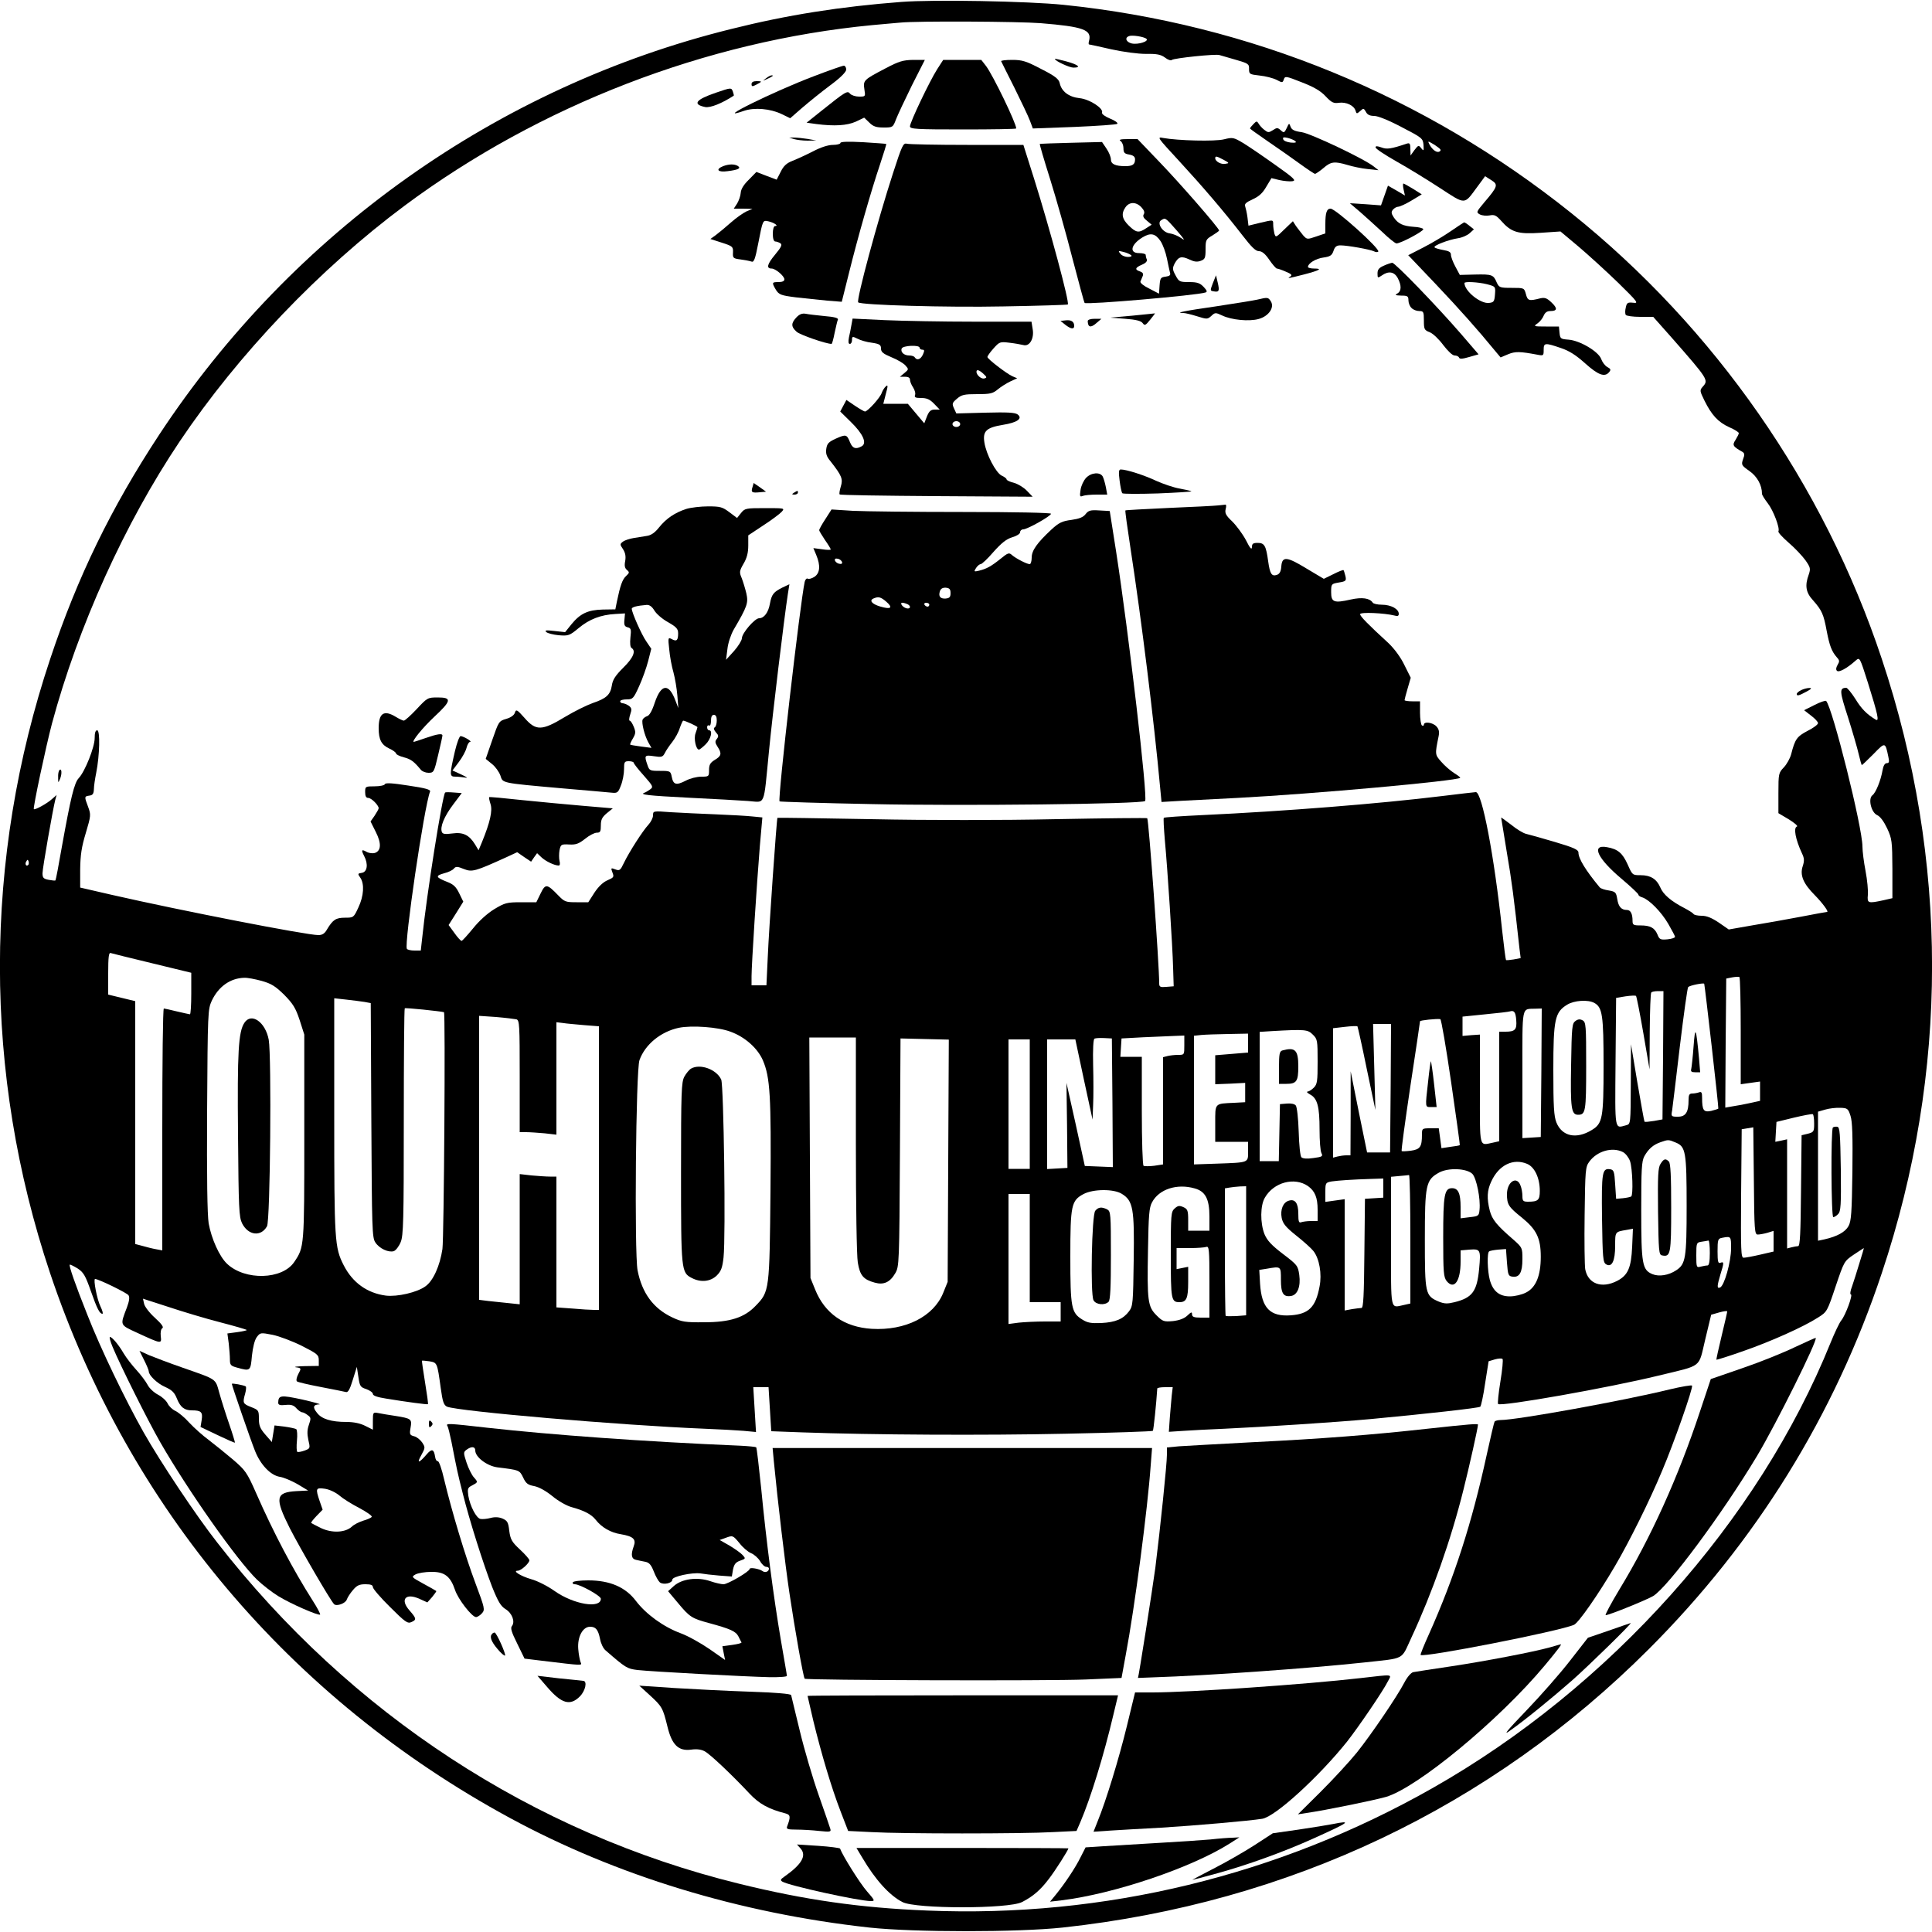
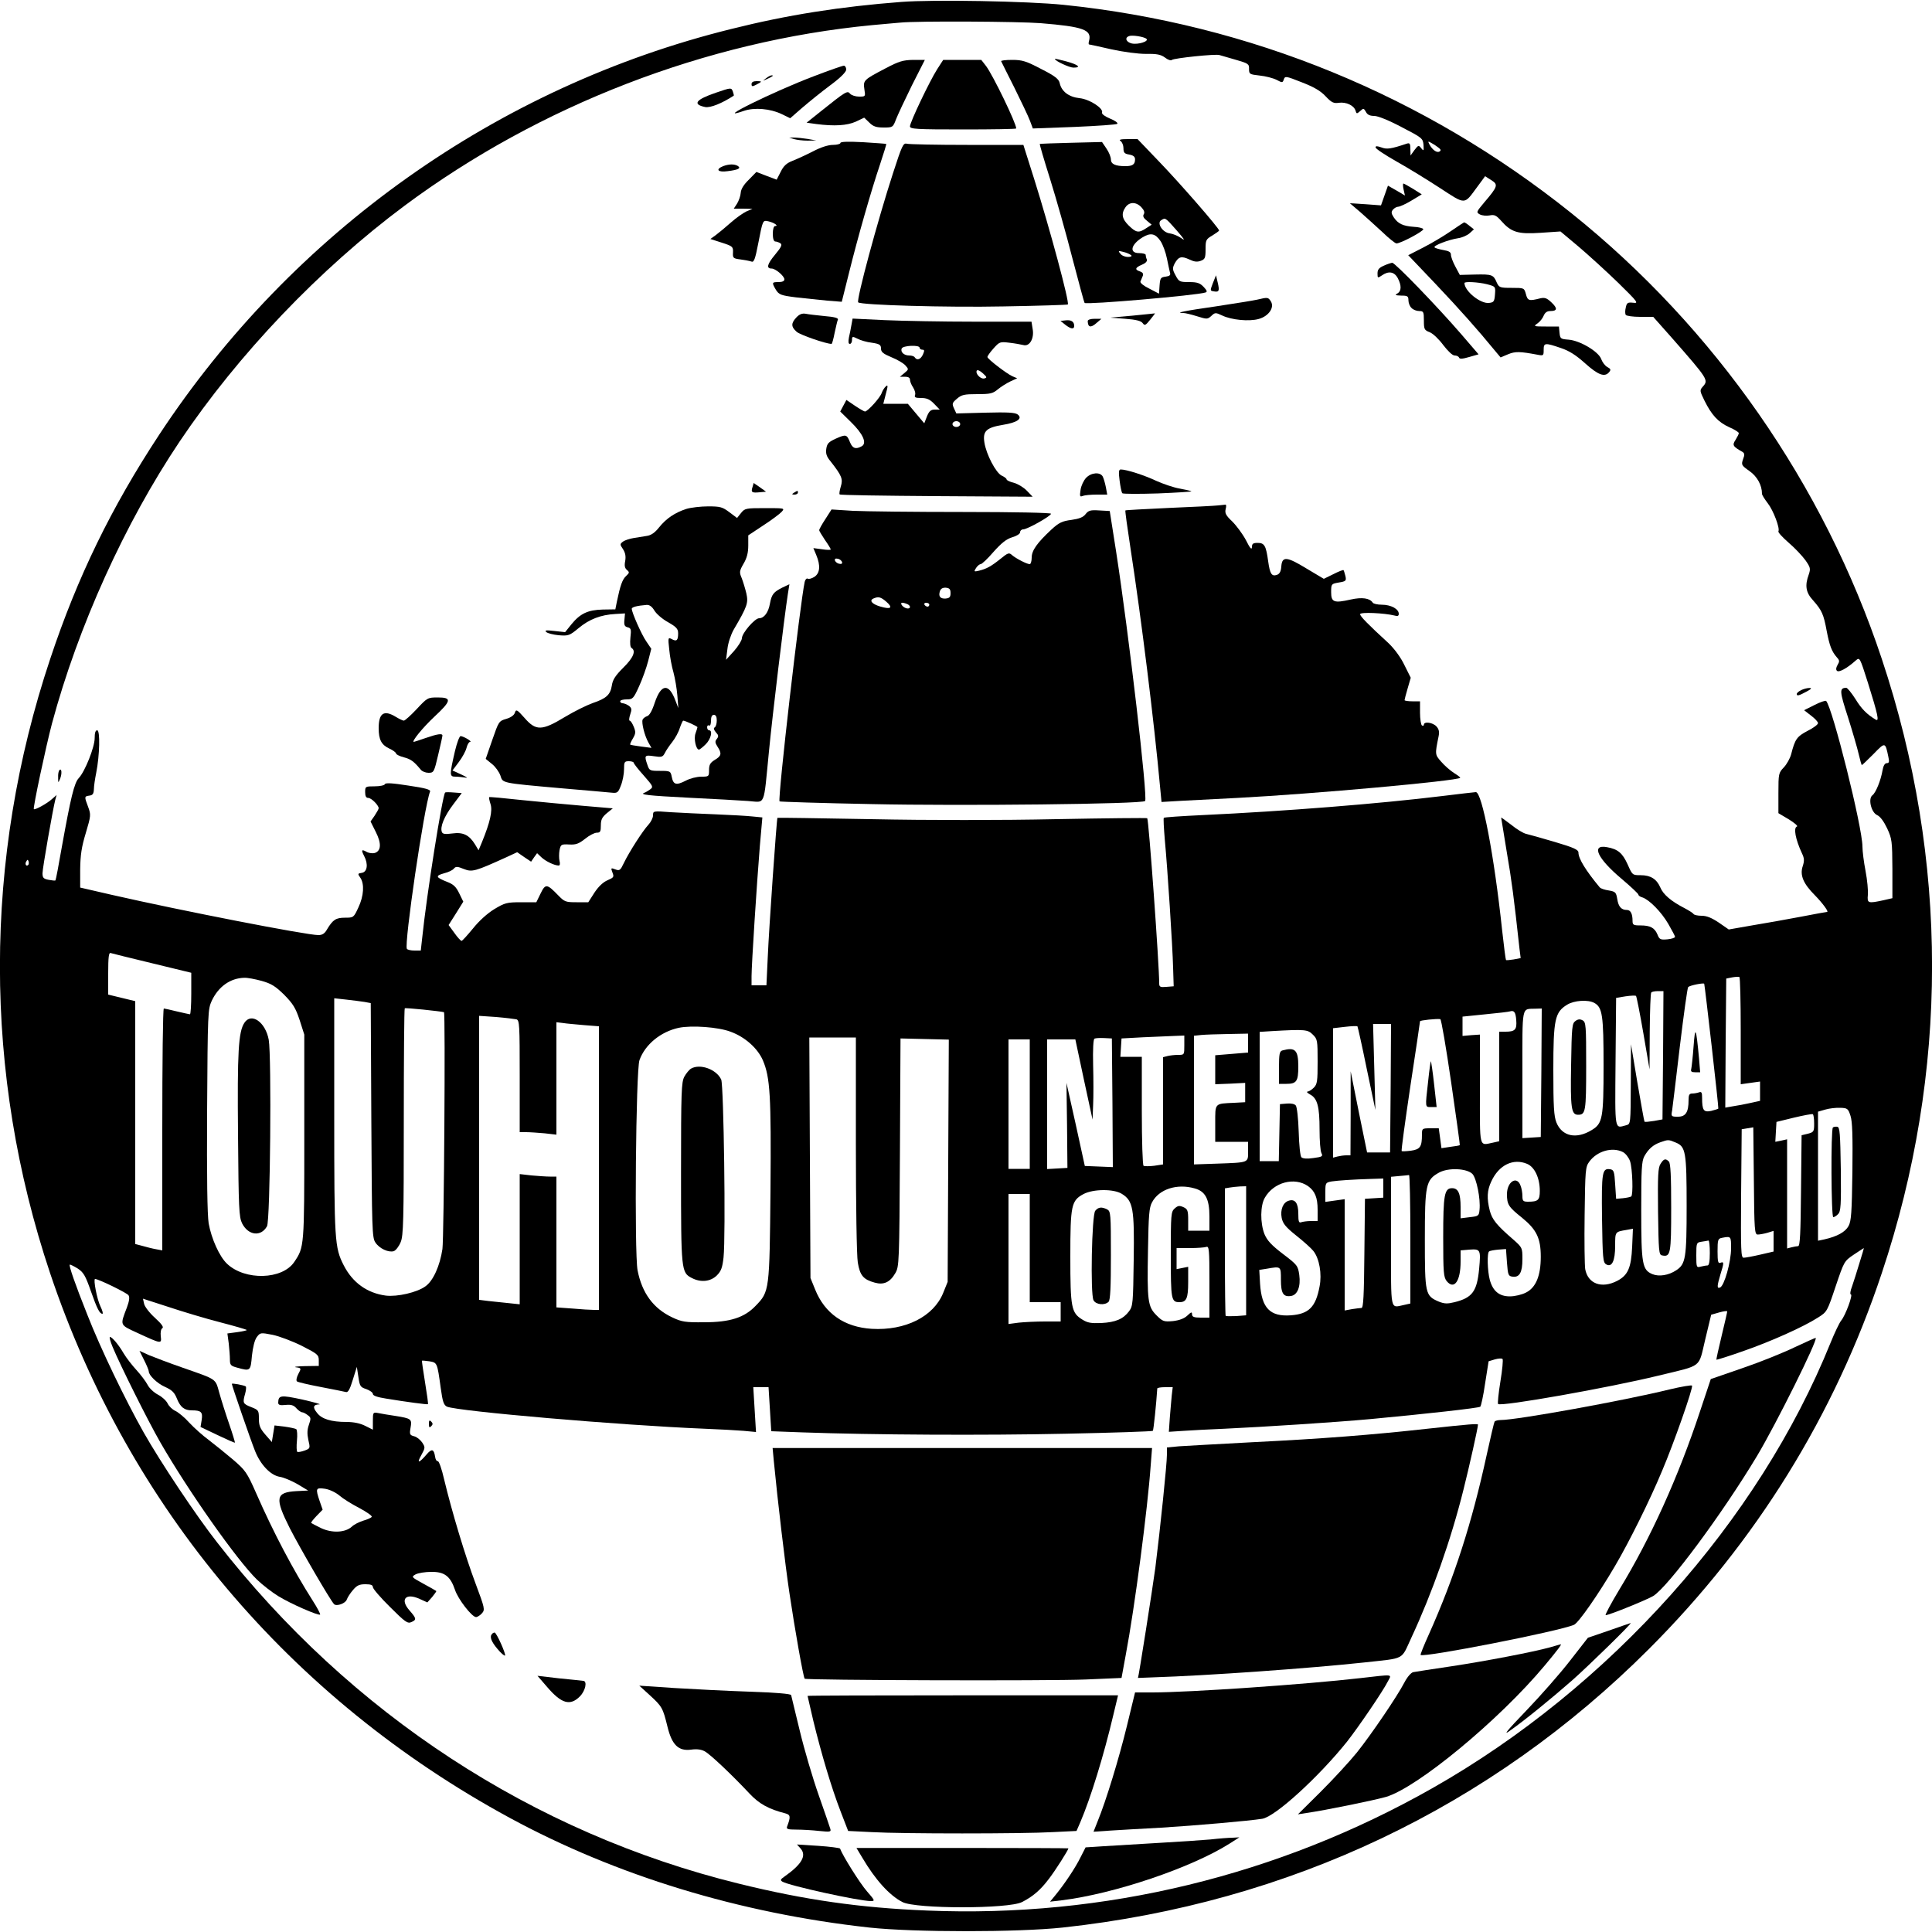
<svg xmlns="http://www.w3.org/2000/svg" version="1.0" width="1000pt" height="1000pt" viewBox="0 0 1000 1000" preserveAspectRatio="xMidYMid meet">
  <g transform="translate(0,1000) scale(0.1,-0.1)" fill="#000000" stroke="none">
    <path d="M4665 9990 c-314 -24 -589 -67 -880 -140 -1210 -299 -2270 -1051 -2961 -2100 -248 -377 -423 -736 -564 -1160 -347 -1038 -347 -2145 -1 -3179 406 -1211 1241 -2202 2379 -2820 551 -299 1190 -494 1862 -568 231 -25 766 -25 1000 0 1173 127 2216 623 3035 1442 553 553 960 1209 1205 1945 347 1039 347 2139 0 3180 -300 902 -865 1713 -1607 2307 -759 608 -1664 979 -2628 1078 -184 19 -674 28 -840 15z m722 -110 c220 -18 265 -34 250 -91 -3 -10 -3 -19 0 -19 2 0 54 -11 114 -25 64 -14 139 -24 181 -24 56 1 76 -3 98 -19 15 -12 31 -17 36 -12 10 9 227 32 246 25 7 -2 45 -13 83 -24 66 -19 71 -22 70 -48 0 -27 3 -28 55 -34 30 -3 69 -13 87 -22 30 -16 32 -16 38 2 6 18 10 18 93 -15 62 -24 97 -44 123 -72 31 -33 42 -38 69 -34 37 5 77 -13 86 -40 5 -18 7 -18 24 -3 17 16 19 15 30 -4 7 -15 21 -21 43 -21 19 0 76 -23 142 -58 106 -55 110 -58 113 -92 2 -32 1 -33 -12 -17 -13 17 -15 16 -35 -10 l-20 -28 -1 34 c0 27 -3 32 -17 28 -84 -28 -104 -31 -133 -20 -23 8 -30 8 -30 0 0 -7 49 -39 107 -72 59 -33 160 -95 226 -138 135 -88 124 -88 192 4 l42 57 31 -20 c38 -23 35 -33 -35 -115 -42 -50 -43 -52 -23 -63 12 -6 34 -8 50 -5 25 5 34 1 60 -28 52 -59 86 -70 204 -62 l103 7 93 -78 c52 -44 144 -128 205 -187 103 -101 108 -108 78 -104 -28 3 -33 0 -38 -25 -4 -15 -4 -32 0 -38 3 -5 37 -10 74 -10 l68 0 95 -107 c192 -219 192 -220 161 -255 -16 -18 -15 -22 9 -71 37 -75 71 -112 128 -138 28 -12 50 -26 50 -31 0 -5 -8 -20 -17 -35 -18 -27 -14 -34 36 -62 11 -7 12 -15 3 -38 -10 -29 -8 -32 33 -61 40 -28 65 -73 65 -118 0 -6 14 -28 30 -49 29 -37 64 -130 55 -145 -3 -5 21 -31 53 -59 32 -27 71 -69 87 -91 26 -37 27 -44 17 -74 -21 -57 -15 -93 22 -133 46 -52 55 -72 71 -159 15 -78 26 -106 53 -137 14 -15 14 -21 3 -39 -8 -14 -9 -24 -3 -30 10 -10 51 12 97 53 21 18 21 18 63 -114 52 -166 60 -203 41 -192 -47 28 -75 57 -106 108 -20 31 -41 57 -47 57 -36 -1 -35 -17 9 -152 24 -76 49 -162 56 -193 7 -30 14 -55 16 -55 2 0 29 26 60 57 61 63 61 63 77 -14 6 -26 4 -33 -8 -33 -10 0 -18 -13 -22 -37 -9 -53 -35 -116 -52 -129 -24 -17 -7 -89 24 -103 16 -7 35 -33 52 -69 25 -54 26 -66 27 -209 l0 -152 -48 -11 c-79 -17 -83 -15 -79 28 2 22 -3 77 -12 124 -9 46 -16 103 -16 126 0 100 -155 719 -188 754 -4 3 -31 -6 -60 -21 l-54 -27 36 -28 c20 -15 36 -32 36 -39 0 -7 -24 -25 -54 -40 -55 -29 -65 -42 -85 -121 -6 -22 -23 -52 -38 -68 -27 -28 -28 -33 -28 -133 l0 -104 54 -32 c29 -18 49 -35 42 -37 -19 -6 -8 -66 26 -139 12 -25 13 -38 4 -66 -16 -47 3 -91 63 -151 40 -41 73 -86 63 -86 -3 0 -64 -11 -136 -25 -73 -14 -187 -34 -253 -45 l-120 -21 -52 36 c-36 24 -62 35 -88 35 -20 0 -39 4 -42 9 -3 5 -25 19 -48 31 -68 35 -109 70 -124 106 -19 44 -50 64 -102 64 -43 0 -43 1 -67 55 -27 60 -51 80 -107 90 -85 16 -50 -59 78 -166 46 -39 84 -75 84 -79 0 -5 9 -12 21 -15 36 -12 98 -75 134 -137 19 -33 35 -63 35 -67 0 -5 -18 -11 -40 -13 -35 -3 -41 -1 -51 25 -15 35 -37 47 -88 47 -37 0 -41 3 -41 24 0 36 -10 56 -29 56 -29 0 -44 17 -50 56 -6 35 -9 39 -44 45 -21 3 -41 10 -46 15 -74 89 -111 150 -111 181 0 15 -24 26 -122 55 -68 20 -135 39 -149 42 -14 3 -49 24 -77 47 -29 22 -52 39 -52 37 0 -2 13 -82 29 -178 26 -151 37 -237 66 -502 l6 -47 -36 -7 c-20 -3 -38 -5 -40 -3 -2 2 -11 72 -20 154 -41 386 -104 715 -136 715 -5 0 -83 -9 -172 -20 -326 -40 -816 -79 -1245 -99 -106 -5 -196 -11 -198 -14 -3 -2 0 -53 5 -113 14 -149 40 -548 43 -664 l3 -95 -37 -3 c-33 -3 -38 0 -38 18 0 97 -54 847 -62 855 -2 2 -215 0 -473 -5 -287 -6 -659 -6 -955 0 -266 5 -485 8 -486 7 -4 -4 -44 -574 -50 -719 l-7 -148 -39 0 -38 0 0 47 c0 59 27 478 43 675 l13 147 -51 5 c-27 3 -113 8 -190 11 -77 3 -182 8 -232 11 -93 7 -93 7 -93 -17 0 -12 -11 -34 -24 -48 -29 -31 -99 -140 -127 -198 -18 -38 -22 -41 -44 -33 -23 9 -24 8 -15 -16 9 -23 7 -26 -25 -40 -22 -9 -47 -32 -68 -64 l-32 -50 -61 0 c-56 0 -62 2 -95 36 -58 60 -66 61 -91 9 l-22 -45 -79 0 c-74 0 -84 -3 -139 -36 -36 -22 -79 -61 -110 -100 -29 -35 -55 -64 -59 -64 -4 0 -21 18 -37 41 l-30 41 38 60 38 61 -21 43 c-17 35 -30 47 -64 60 -58 23 -61 31 -14 44 21 5 44 16 50 24 10 12 18 12 52 -2 43 -17 59 -12 220 61 l56 26 36 -25 36 -24 15 22 16 22 22 -21 c22 -21 68 -43 90 -43 6 0 8 10 4 24 -3 13 -3 38 0 55 6 30 9 32 49 30 35 -2 50 3 83 29 22 18 49 32 61 32 18 0 21 6 21 38 0 29 6 42 31 63 l31 25 -153 13 c-85 7 -228 21 -319 30 -91 10 -167 17 -168 15 -2 -1 1 -18 7 -36 11 -34 -2 -93 -44 -196 l-18 -43 -18 30 c-30 49 -62 65 -118 57 -38 -5 -50 -3 -54 8 -10 26 12 80 58 141 l45 60 -41 3 c-23 2 -43 2 -45 0 -14 -15 -96 -530 -119 -755 l-7 -63 -33 0 c-19 0 -36 4 -39 9 -15 24 89 735 120 814 4 10 -24 18 -113 31 -82 13 -118 15 -121 7 -2 -6 -26 -11 -53 -11 -48 0 -49 -1 -49 -30 0 -21 5 -30 16 -30 16 0 53 -37 54 -53 0 -5 -10 -22 -21 -39 l-21 -30 27 -54 c30 -59 28 -98 -5 -109 -10 -3 -28 -1 -39 4 -30 17 -33 13 -16 -20 22 -42 16 -83 -13 -87 -21 -3 -21 -5 -7 -25 22 -32 18 -95 -10 -154 -24 -52 -25 -53 -69 -53 -47 0 -63 -10 -93 -60 -12 -22 -25 -30 -45 -30 -62 0 -713 127 -1068 208 l-165 38 0 94 c1 74 7 116 29 188 27 91 27 95 12 136 -20 53 -20 54 7 58 17 2 22 10 23 33 0 17 6 55 12 85 18 91 21 220 5 220 -9 0 -13 -13 -13 -41 0 -46 -50 -172 -82 -206 -24 -25 -42 -102 -88 -357 -16 -93 -31 -171 -33 -173 -2 -2 -18 0 -35 3 -27 5 -32 11 -32 34 0 26 53 328 66 380 l7 25 -24 -21 c-25 -23 -89 -58 -94 -52 -5 6 62 322 94 443 135 502 377 1037 661 1460 303 451 723 892 1165 1221 698 519 1561 852 2420 934 61 5 126 12 145 13 87 9 612 6 727 -3z m547 -81 c14 -13 -43 -31 -76 -24 -29 7 -38 29 -15 38 16 7 79 -3 91 -14z m1510 -562 c14 -10 16 -16 7 -21 -13 -9 -37 8 -52 36 -9 17 -8 18 8 9 10 -5 27 -16 37 -24z m-7298 -3714 c-10 -10 -19 5 -10 18 6 11 8 11 12 0 2 -7 1 -15 -2 -18z m642 -509 l202 -49 0 -107 c0 -60 -3 -108 -7 -108 -5 1 -35 7 -68 15 -33 8 -63 15 -67 15 -5 0 -8 -282 -8 -626 l0 -626 -32 6 c-18 3 -49 11 -70 17 l-38 10 0 628 0 629 -70 17 -70 17 0 110 c0 84 3 109 13 105 6 -2 103 -26 215 -53z m8222 -351 l0 -275 50 7 50 7 0 -50 0 -50 -50 -11 c-27 -6 -68 -14 -90 -17 l-40 -7 2 334 3 334 30 6 c17 3 33 4 38 2 4 -2 7 -128 7 -280z m-7656 260 c50 -14 71 -27 117 -72 46 -47 59 -68 80 -131 l24 -75 0 -530 c0 -569 0 -570 -52 -647 -62 -92 -254 -97 -347 -10 -40 37 -82 131 -96 210 -7 45 -10 236 -8 587 3 506 4 521 24 565 35 74 96 117 168 119 16 1 57 -7 90 -16z m7467 -15 c4 -14 76 -644 73 -646 -1 -2 -18 -7 -37 -12 -39 -8 -47 2 -47 69 0 26 -3 32 -16 27 -9 -3 -24 -6 -35 -6 -15 0 -19 -7 -19 -34 0 -63 -15 -86 -55 -86 -35 0 -36 1 -30 33 2 17 21 167 40 332 20 165 39 303 43 306 9 9 81 23 83 17z m-213 -370 l-3 -332 -44 -8 c-25 -4 -46 -6 -49 -4 -2 2 -18 94 -37 203 l-33 198 -1 -206 c-1 -205 -1 -207 -23 -213 -62 -16 -59 -39 -56 326 l3 333 49 8 c27 4 51 5 54 2 3 -3 20 -89 38 -193 l32 -187 1 196 c1 108 4 199 8 202 3 4 19 7 35 7 l28 0 -2 -332z m-6721 276 l32 -6 3 -607 c3 -564 4 -608 21 -632 21 -32 68 -53 95 -45 11 4 27 25 36 47 14 34 16 112 16 623 0 320 2 585 5 587 3 4 184 -15 203 -20 8 -3 0 -1167 -8 -1226 -13 -87 -48 -165 -88 -193 -44 -32 -146 -55 -205 -48 -97 13 -172 67 -218 157 -47 92 -49 126 -49 773 l0 609 63 -7 c34 -4 76 -9 94 -12z m6365 -5 c42 -23 48 -63 48 -324 0 -273 -5 -300 -61 -334 -80 -49 -154 -33 -183 39 -13 33 -16 81 -16 273 0 262 8 298 72 337 36 22 107 27 140 9z m-274 -361 l-3 -333 -47 -3 -48 -3 0 330 c0 366 -6 337 68 340 l32 1 -2 -332z m-130 272 c4 -49 -6 -60 -55 -60 l-33 0 0 -284 0 -283 -31 -7 c-75 -15 -69 -38 -69 277 l0 282 -45 -3 -45 -4 0 50 0 50 118 12 c64 6 122 13 127 15 22 7 30 -4 33 -45z m-5175 4 c16 -5 17 -28 17 -295 l0 -289 34 0 c18 0 61 -3 95 -6 l61 -7 0 291 0 291 33 -4 c17 -3 67 -7 110 -11 l77 -6 0 -734 0 -734 -27 0 c-16 0 -65 3 -110 7 l-83 6 0 338 0 339 -34 0 c-18 0 -61 3 -95 6 l-61 7 0 -337 0 -337 -57 6 c-32 3 -79 8 -105 11 l-48 6 0 735 0 735 88 -6 c48 -4 95 -10 105 -12z m4838 -325 c26 -178 46 -325 45 -326 -1 -2 -23 -6 -49 -9 l-46 -7 -7 52 -7 51 -43 0 c-43 0 -44 -1 -44 -32 0 -64 -9 -77 -57 -84 -24 -3 -46 -4 -48 -2 -3 2 18 154 45 336 28 182 50 333 50 336 0 5 85 14 105 11 5 -1 30 -147 56 -326z m-313 -31 l-3 -333 -60 0 -59 0 -43 210 -42 210 0 -217 -1 -218 -22 0 c-13 0 -33 -3 -45 -6 l-23 -6 0 335 0 335 61 7 c33 4 62 5 65 3 2 -3 24 -101 48 -219 l45 -214 -6 223 -6 222 47 0 46 0 -2 -332z m-3417 292 c75 -27 141 -86 168 -149 37 -88 43 -180 39 -672 -5 -520 -5 -524 -77 -598 -58 -61 -133 -85 -266 -85 -98 -1 -116 2 -165 25 -98 46 -157 126 -180 244 -17 91 -9 1037 10 1088 29 81 110 147 203 167 67 14 205 4 268 -20z m3014 -15 c24 -23 25 -30 25 -140 0 -102 -2 -117 -20 -135 -11 -11 -26 -20 -32 -20 -7 -1 -1 -7 13 -15 38 -20 49 -63 49 -182 0 -57 4 -112 10 -122 8 -16 4 -19 -42 -25 -32 -5 -55 -3 -62 4 -6 6 -12 62 -14 133 -2 67 -9 128 -15 135 -6 8 -25 12 -46 10 l-36 -3 -3 -147 -3 -148 -49 0 -50 0 0 335 0 334 63 4 c174 10 186 8 212 -18z m-335 -44 l0 -49 -85 -7 -85 -7 0 -75 0 -75 78 3 77 4 0 -50 0 -50 -55 -3 c-105 -5 -100 1 -100 -107 l0 -95 85 0 85 0 0 -50 c0 -59 6 -57 -162 -63 l-118 -4 0 333 0 333 38 4 c20 2 83 4 140 5 l102 2 0 -49z m-330 -11 c0 -50 0 -50 -32 -50 -18 0 -43 -3 -55 -6 l-23 -6 0 -278 0 -277 -46 -7 c-25 -3 -50 -3 -55 0 -5 3 -9 131 -9 285 l0 279 -56 0 -55 0 3 48 3 47 110 6 c61 3 134 6 163 7 l52 2 0 -50z m-1700 -512 c0 -310 4 -579 10 -613 11 -67 29 -88 88 -104 46 -13 79 2 106 49 20 34 21 51 24 625 l3 590 125 -3 125 -3 -3 -627 -3 -627 -23 -57 c-50 -123 -196 -196 -370 -186 -142 9 -243 79 -293 204 l-24 59 -3 623 -3 622 121 0 120 0 0 -552z m1328 214 l2 -333 -72 3 -73 3 -47 215 -48 215 3 -220 2 -220 -52 -3 -53 -3 0 335 0 336 73 0 73 0 44 -207 45 -208 3 75 c2 41 2 135 0 208 -2 81 1 134 7 136 6 3 28 4 50 3 l40 -2 3 -333z m-428 -7 l0 -335 -55 0 -55 0 0 335 0 335 55 0 55 0 0 -335z m4248 -60 c10 -30 12 -104 10 -290 -3 -213 -6 -255 -20 -281 -17 -31 -59 -54 -125 -69 l-33 -7 0 334 0 334 38 11 c20 6 55 10 77 9 37 -1 41 -4 53 -41z m-188 -40 c0 -42 -2 -45 -32 -53 l-33 -8 -3 -287 c-2 -220 -5 -287 -15 -287 -6 0 -22 -3 -34 -6 l-23 -6 0 282 0 283 -31 -7 -30 -6 3 52 3 51 90 22 c50 12 93 20 98 18 4 -2 7 -24 7 -48z m-292 -575 c9 0 32 4 50 9 l32 10 0 -54 0 -53 -69 -16 c-39 -9 -77 -16 -86 -16 -14 0 -15 36 -13 332 l3 333 30 5 30 5 3 -277 c2 -257 4 -278 20 -278z m-424 476 c51 -21 56 -48 56 -328 0 -270 -5 -301 -54 -333 -39 -26 -89 -34 -123 -20 -53 22 -58 52 -58 330 0 213 2 254 16 280 21 38 46 60 84 73 40 14 41 14 79 -2z m-274 -49 c14 -7 30 -28 37 -47 13 -39 17 -176 6 -183 -5 -3 -24 -7 -43 -9 l-35 -3 -5 75 c-4 67 -7 75 -26 78 -41 6 -45 -13 -42 -253 3 -207 5 -229 21 -239 30 -18 47 17 47 96 0 73 -1 72 59 82 l33 6 -4 -93 c-5 -110 -22 -148 -78 -177 -80 -41 -151 -15 -165 61 -3 19 -5 145 -3 281 3 231 4 248 24 275 40 55 119 78 174 50z m-496 -61 c39 -16 66 -73 66 -140 0 -48 -9 -56 -61 -56 -25 0 -29 4 -29 29 0 16 -4 41 -10 55 -19 52 -70 19 -70 -45 0 -54 8 -66 78 -122 75 -61 97 -106 97 -202 0 -98 -25 -159 -76 -185 -21 -11 -58 -20 -84 -20 -55 0 -88 27 -104 86 -12 45 -15 141 -3 147 4 3 25 7 47 9 l40 3 5 -70 c5 -65 7 -70 29 -73 36 -5 51 22 51 91 0 59 -1 60 -47 101 -87 75 -110 104 -122 150 -16 63 -14 105 8 151 39 85 113 121 185 91z m-283 -52 c21 -22 43 -128 37 -186 -3 -31 -5 -33 -50 -38 l-48 -6 0 59 c0 69 -12 97 -44 97 -40 0 -46 -34 -46 -254 0 -183 2 -206 18 -227 39 -47 72 0 72 101 l0 58 46 4 c57 4 59 0 50 -99 -11 -117 -35 -150 -127 -173 -37 -9 -52 -9 -82 3 -70 30 -72 40 -72 322 0 284 5 308 74 346 48 26 142 22 172 -7z m-321 -338 l0 -333 -31 -7 c-75 -15 -69 -45 -69 328 l0 335 43 4 c23 2 45 4 50 5 4 1 7 -148 7 -332z m-140 265 l0 -50 -47 -3 -48 -3 -3 -282 c-2 -216 -5 -283 -15 -283 -6 0 -29 -3 -49 -6 l-38 -7 0 288 0 288 -50 -7 -50 -7 0 50 c0 49 1 50 33 56 35 5 107 10 205 13 l62 2 0 -49z m-390 10 c36 -26 50 -59 50 -123 l0 -58 -34 0 c-19 0 -41 -3 -50 -6 -13 -5 -16 2 -16 44 0 55 -17 78 -50 67 -29 -9 -44 -46 -36 -89 6 -29 20 -47 75 -91 38 -30 78 -66 89 -80 31 -39 45 -119 32 -184 -20 -107 -56 -142 -148 -149 -108 -8 -152 37 -160 164 l-4 71 38 6 c75 13 74 14 74 -57 0 -70 12 -90 52 -84 34 5 51 49 43 109 -7 48 -10 52 -85 109 -59 45 -81 69 -95 102 -23 58 -22 149 2 189 46 80 153 108 223 60z m-587 -12 c56 -15 77 -55 77 -146 l0 -73 -55 0 -55 0 0 55 c0 49 -3 57 -25 67 -21 9 -28 8 -45 -7 -19 -17 -20 -31 -20 -240 0 -232 2 -245 45 -245 36 0 45 20 45 103 l0 80 -30 -6 -30 -6 0 54 0 55 69 0 c38 0 76 3 85 6 14 5 16 -14 16 -180 l0 -186 -45 0 c-35 0 -45 4 -45 17 0 14 -4 13 -25 -7 -16 -15 -41 -24 -74 -28 -47 -4 -53 -2 -85 30 -45 45 -49 73 -44 339 3 181 6 219 21 246 36 68 129 98 220 72z m267 -323 l0 -334 -51 -4 c-28 -1 -53 -1 -55 1 -2 2 -4 152 -4 332 l0 328 23 4 c12 2 37 5 55 6 l32 1 0 -334z m-644 295 c59 -36 66 -76 62 -344 -3 -221 -4 -237 -24 -264 -30 -40 -69 -57 -144 -61 -53 -2 -71 1 -98 18 -57 35 -62 62 -62 326 0 267 5 290 69 324 50 26 155 27 197 1z m-476 -281 l0 -280 80 0 80 0 0 -50 0 -50 -82 0 c-46 0 -107 -3 -135 -6 l-53 -7 0 337 0 336 55 0 55 0 0 -280z m3630 -2 c0 -68 -35 -194 -57 -202 -17 -7 -16 7 2 68 19 61 19 67 0 60 -12 -5 -15 5 -15 59 0 60 2 66 23 70 47 9 47 9 47 -55z m-110 -23 c0 -45 -4 -65 -12 -65 -7 0 -23 -3 -35 -6 -22 -6 -23 -4 -23 59 0 64 1 66 28 70 15 2 30 5 35 6 4 0 7 -28 7 -64z m774 -54 c-13 -43 -30 -97 -38 -120 -9 -22 -11 -41 -6 -41 12 0 -28 -109 -50 -135 -9 -11 -34 -63 -55 -115 -373 -924 -1142 -1784 -2060 -2305 -798 -453 -1700 -672 -2615 -634 -348 14 -634 55 -975 139 -1066 262 -2011 880 -2700 1765 -110 140 -293 415 -381 570 -97 172 -224 436 -292 610 -64 160 -96 254 -91 259 2 2 20 -7 40 -19 31 -20 41 -37 69 -117 33 -94 46 -118 60 -118 5 0 0 17 -10 38 -18 36 -38 142 -28 142 18 0 165 -72 173 -84 7 -11 4 -30 -8 -63 -36 -95 -39 -89 54 -132 126 -58 126 -58 121 -17 -2 20 1 37 8 41 9 5 -3 22 -38 54 -28 25 -53 58 -56 72 l-6 27 133 -43 c72 -24 192 -60 266 -79 73 -19 136 -37 138 -40 2 -2 -19 -7 -48 -11 l-52 -7 7 -52 c3 -28 6 -65 6 -83 0 -28 4 -33 38 -42 68 -19 69 -18 76 62 5 45 14 81 25 96 18 24 20 24 82 12 34 -7 103 -33 151 -57 81 -41 88 -47 88 -74 l0 -30 -72 -1 c-40 -1 -61 -4 -46 -6 28 -4 28 -5 12 -35 -9 -17 -12 -34 -7 -38 4 -4 60 -17 123 -29 63 -12 122 -24 130 -26 11 -4 21 13 36 63 l21 67 8 -52 c7 -48 10 -53 41 -63 19 -7 34 -18 34 -25 0 -9 23 -17 68 -24 103 -17 215 -32 217 -29 2 2 -5 53 -15 113 -10 61 -17 111 -16 112 1 1 18 0 38 -3 41 -7 41 -6 59 -137 10 -74 16 -90 33 -98 60 -24 892 -96 1331 -114 77 -3 169 -8 204 -11 l64 -6 -7 116 -7 116 39 0 40 0 7 -114 7 -114 162 -6 c365 -13 938 -16 1359 -7 247 5 451 12 454 15 4 3 18 142 23 219 0 4 18 7 40 7 l40 0 -5 -42 c-2 -24 -7 -76 -10 -116 l-5 -73 77 5 c43 3 139 8 213 11 194 9 569 33 755 50 278 26 560 57 567 64 4 4 16 58 25 121 l18 114 33 10 c18 5 35 6 39 2 4 -3 -1 -56 -11 -117 -10 -61 -15 -113 -12 -116 14 -15 573 84 831 147 230 56 205 36 241 186 l31 129 42 12 c22 6 41 9 41 5 0 -4 -13 -61 -29 -127 -16 -66 -28 -121 -27 -123 2 -1 63 18 137 44 144 50 314 126 390 175 46 29 47 32 90 160 44 130 44 131 94 165 28 18 51 34 52 34 1 0 -9 -35 -23 -79z" />
    <path d="M5460 9695 c0 -10 75 -45 96 -45 43 0 26 15 -36 32 -33 9 -60 15 -60 13z" />
    <path d="M4583 9646 c-113 -59 -116 -62 -109 -108 6 -38 6 -38 -28 -38 -18 0 -39 7 -46 15 -14 17 -20 14 -155 -94 l-70 -56 50 -7 c94 -12 158 -8 204 12 l44 21 27 -26 c20 -20 36 -25 74 -25 47 0 48 1 64 43 9 23 46 102 82 175 l67 132 -61 0 c-52 -1 -73 -7 -143 -44z" />
    <path d="M4851 9642 c-39 -61 -141 -275 -141 -296 0 -14 31 -16 275 -16 151 0 275 2 275 5 0 27 -119 273 -156 323 l-25 32 -98 0 -99 0 -31 -48z" />
    <path d="M5182 9683 c2 -5 33 -66 69 -138 35 -71 72 -148 80 -170 l15 -40 215 8 c118 5 218 12 222 16 5 5 -12 17 -37 27 -27 11 -44 24 -42 31 9 22 -65 70 -117 75 -55 6 -93 35 -102 78 -5 21 -23 36 -96 73 -78 41 -98 47 -150 47 -34 0 -59 -3 -57 -7z" />
    <path d="M4214 9606 c-212 -80 -531 -238 -364 -180 55 19 137 12 197 -17 l43 -21 62 54 c35 30 100 83 146 117 54 40 82 69 82 81 0 11 -6 20 -12 20 -7 0 -76 -24 -154 -54z" />
    <path d="M3964 9594 c-18 -14 -18 -14 6 -3 31 14 36 19 24 19 -6 0 -19 -7 -30 -16z" />
    <path d="M3890 9565 c0 -13 4 -14 23 -4 33 17 33 19 4 19 -18 0 -27 -5 -27 -15z" />
    <path d="M3708 9521 c-107 -36 -126 -61 -58 -75 27 -5 87 19 148 59 1 1 -1 11 -5 22 -8 20 -9 20 -85 -6z" />
-     <path d="M6488 9358 c-10 -10 -18 -20 -18 -23 0 -2 42 -32 93 -67 50 -34 124 -86 164 -115 40 -29 76 -53 80 -53 4 1 24 14 43 30 39 34 57 36 125 16 26 -8 73 -18 104 -21 l56 -6 -24 19 c-48 39 -326 171 -374 178 -37 5 -51 12 -57 28 -7 20 -8 20 -20 -7 -12 -25 -15 -26 -31 -11 -16 14 -20 14 -41 0 -21 -13 -25 -13 -44 2 -12 9 -25 24 -30 33 -8 13 -11 13 -26 -3z m217 -89 c7 -7 -1 -9 -24 -7 -19 2 -37 9 -39 17 -4 11 2 12 24 7 16 -4 34 -12 39 -17z" />
    <path d="M4110 9280 c14 -4 45 -8 70 -8 l45 1 -45 8 c-25 4 -56 7 -70 7 l-25 0 25 -8z" />
-     <path d="M6101 9169 c127 -138 233 -262 329 -386 47 -61 69 -83 86 -83 16 0 33 -14 54 -45 17 -25 35 -45 39 -45 5 0 26 -7 46 -16 29 -12 35 -18 24 -25 -19 -12 -14 -11 69 10 84 22 99 31 54 31 -18 0 -32 4 -32 8 0 19 41 44 80 49 35 5 44 11 52 34 7 22 16 29 36 29 37 0 154 -21 174 -31 9 -5 19 -5 22 -1 9 15 -221 222 -247 222 -20 0 -27 -21 -27 -80 l0 -48 -47 -16 c-47 -16 -48 -16 -68 6 -11 13 -27 35 -37 48 l-16 25 -45 -43 c-43 -42 -44 -43 -51 -20 -3 13 -6 33 -6 46 0 26 2 25 -71 8 l-57 -14 -5 42 c-3 23 -9 49 -12 58 -5 12 5 21 38 36 33 15 52 32 71 65 l27 45 41 -10 c23 -5 53 -8 67 -6 22 3 10 15 -89 85 -63 45 -138 96 -166 113 -49 29 -54 30 -98 19 -47 -12 -239 -7 -316 7 -33 7 -29 2 81 -117z m232 4 c30 -16 31 -18 9 -21 -23 -4 -52 13 -52 29 0 13 7 11 43 -8z" />
    <path d="M5800 9270 c8 -5 15 -22 15 -37 0 -23 5 -29 30 -33 21 -4 30 -11 30 -25 0 -26 -13 -35 -50 -35 -53 0 -75 11 -75 35 0 12 -10 37 -23 56 l-23 34 -159 -4 c-88 -2 -161 -5 -163 -6 -2 -1 22 -83 53 -181 31 -99 83 -282 115 -408 33 -125 61 -231 64 -234 10 -10 580 39 625 54 11 3 9 10 -9 29 -19 20 -33 25 -75 25 -49 0 -53 2 -70 34 -17 31 -17 38 -5 62 20 36 35 40 76 21 25 -12 40 -14 59 -7 22 8 25 15 25 60 0 47 2 52 35 71 19 12 35 23 35 26 0 12 -202 244 -309 355 l-113 118 -52 0 c-36 0 -47 -3 -36 -10z m108 -343 c14 -15 18 -27 12 -36 -6 -10 -1 -20 17 -34 l24 -20 -28 -18 c-39 -26 -52 -24 -90 13 -36 35 -41 62 -17 96 20 28 55 28 82 -1z m182 -119 c40 -46 47 -57 25 -41 -17 12 -44 23 -60 25 -37 4 -69 53 -45 68 22 14 21 15 80 -52z m-83 -56 c12 -18 27 -59 33 -90 6 -31 14 -65 16 -74 4 -12 -2 -17 -23 -20 -25 -3 -28 -7 -31 -45 l-3 -43 -50 26 c-29 14 -49 30 -46 37 3 7 8 19 12 29 4 11 0 18 -14 23 -29 9 -26 20 10 35 19 8 28 18 25 27 -4 8 -6 19 -6 24 0 5 -16 9 -35 9 -51 0 -42 44 18 81 42 26 67 21 94 -19z m-152 -73 c5 -5 -1 -9 -17 -9 -14 0 -32 7 -39 17 -13 15 -11 16 16 9 17 -4 34 -12 40 -17z" />
    <path d="M4350 9260 c0 -5 -17 -10 -39 -10 -24 0 -62 -12 -102 -33 -35 -18 -83 -40 -106 -49 -31 -12 -47 -26 -62 -57 l-21 -41 -53 20 -52 20 -39 -40 c-26 -25 -41 -49 -42 -68 -1 -16 -10 -41 -19 -56 l-17 -26 48 0 49 -1 -31 -13 c-17 -8 -53 -33 -80 -57 -27 -24 -62 -53 -78 -65 l-29 -21 59 -19 c56 -18 59 -21 58 -50 -2 -30 1 -32 40 -37 22 -3 48 -8 56 -11 12 -5 19 13 34 91 25 127 23 124 55 117 29 -7 53 -24 33 -24 -7 0 -12 -16 -12 -40 0 -25 5 -40 13 -40 6 0 18 -4 26 -9 11 -7 6 -19 -28 -60 -40 -48 -46 -71 -17 -71 20 0 66 -39 66 -56 0 -9 -11 -14 -30 -14 -35 0 -36 -2 -14 -40 16 -25 25 -29 103 -39 47 -5 120 -13 162 -17 l76 -6 37 148 c47 190 116 430 161 563 19 58 34 105 32 106 -1 1 -55 5 -119 9 -77 4 -118 3 -118 -4z" />
    <path d="M4622 9103 c-80 -246 -191 -658 -180 -668 14 -14 459 -27 752 -21 181 3 331 8 333 10 10 10 -93 391 -174 649 l-56 177 -291 0 c-160 0 -300 3 -312 6 -19 5 -25 -8 -72 -153z" />
    <path d="M3743 9140 c-42 -17 -27 -33 23 -26 56 7 71 15 53 27 -18 11 -47 10 -76 -1z" />
    <path d="M7265 9019 l7 -31 -44 26 -44 25 -18 -51 -18 -51 -80 6 -81 5 54 -46 c30 -26 81 -73 115 -104 33 -32 66 -58 72 -58 22 0 142 64 139 74 -2 5 -24 11 -50 12 -55 4 -81 16 -103 49 -13 20 -14 28 -4 40 7 8 19 15 27 15 8 0 39 14 69 32 l53 32 -44 28 c-25 15 -48 28 -51 28 -3 0 -3 -14 1 -31z" />
    <path d="M7510 8804 c-36 -25 -100 -63 -143 -85 l-78 -40 140 -147 c126 -133 221 -240 307 -345 l31 -37 38 16 c38 16 62 15 153 -2 31 -6 32 -5 32 25 0 37 6 38 88 10 45 -15 79 -37 127 -80 67 -60 101 -73 124 -45 10 12 8 17 -9 26 -12 6 -26 25 -32 41 -13 39 -111 97 -170 101 -40 3 -43 5 -46 36 l-3 32 -67 0 c-64 0 -66 1 -44 16 13 9 27 27 32 40 7 16 17 24 34 24 37 0 39 14 6 45 -23 22 -34 26 -57 21 -59 -15 -66 -13 -75 22 -9 32 -9 32 -74 32 -61 0 -65 2 -77 28 -17 40 -24 43 -112 41 l-79 -2 -23 43 c-13 24 -23 51 -23 61 0 14 -10 20 -40 25 -22 4 -43 10 -45 14 -6 9 71 39 122 47 21 3 48 15 60 26 l22 20 -23 18 c-13 11 -26 19 -28 18 -1 0 -32 -20 -68 -45z m186 -275 c45 -12 45 -12 42 -53 -3 -37 -6 -41 -31 -44 -45 -5 -127 62 -127 103 0 9 71 5 116 -6z" />
    <path d="M7163 8625 c-25 -11 -33 -20 -33 -40 0 -25 1 -25 22 -11 35 25 65 20 83 -14 20 -38 19 -67 -2 -79 -15 -8 -11 -10 20 -11 32 0 37 -3 37 -24 0 -14 7 -32 16 -40 8 -9 26 -16 40 -16 22 0 24 -4 24 -49 0 -45 2 -50 31 -61 17 -7 48 -37 70 -67 24 -31 47 -53 58 -53 11 0 21 -5 23 -11 3 -8 18 -7 52 3 l49 14 -92 107 c-123 142 -340 367 -355 367 -6 -1 -26 -7 -43 -15z" />
    <path d="M6278 8535 c-15 -39 -15 -40 4 -43 28 -5 31 2 21 45 l-9 38 -16 -40z" />
    <path d="M6507 8449 c-21 -5 -118 -20 -215 -35 -161 -23 -215 -34 -167 -34 10 0 42 -8 71 -17 51 -16 54 -16 74 2 19 18 22 18 56 2 48 -23 139 -32 189 -18 51 14 83 59 63 91 -14 22 -16 22 -71 9z" />
    <path d="M4122 8357 c-28 -30 -28 -48 1 -74 17 -16 153 -63 181 -63 3 0 10 26 16 57 7 32 14 63 17 69 3 8 -19 14 -69 18 -40 4 -84 9 -98 12 -18 3 -32 -2 -48 -19z" />
    <path d="M5860 8366 l-115 -10 79 -6 c56 -4 82 -11 90 -22 11 -15 15 -13 40 18 15 19 26 33 24 32 -2 0 -55 -6 -118 -12z" />
    <path d="M4407 8318 c-3 -18 -9 -48 -13 -65 -4 -22 -3 -33 5 -33 6 0 11 9 11 20 0 19 2 20 28 7 15 -8 48 -18 75 -21 40 -6 47 -11 47 -30 0 -18 11 -27 54 -45 30 -12 62 -31 72 -42 18 -20 18 -21 -5 -40 l-23 -19 26 0 c17 0 26 -5 26 -15 0 -9 7 -27 16 -40 9 -14 14 -32 10 -40 -4 -12 3 -15 32 -15 29 0 45 -7 67 -30 l29 -30 -26 0 c-20 0 -29 -8 -40 -35 l-14 -36 -43 51 -42 50 -64 0 -63 0 13 51 c12 43 11 49 0 39 -8 -7 -17 -22 -21 -33 -7 -24 -73 -97 -87 -97 -4 0 -28 14 -52 30 l-44 30 -16 -30 -16 -30 54 -53 c64 -62 86 -111 57 -127 -31 -17 -47 -11 -60 20 -17 42 -21 43 -73 20 -37 -17 -46 -25 -50 -52 -4 -25 1 -41 22 -66 58 -74 65 -91 53 -130 -6 -20 -9 -38 -6 -41 3 -4 229 -7 502 -9 l497 -3 -30 31 c-16 17 -46 35 -67 41 -21 5 -38 13 -38 18 0 4 -11 13 -25 19 -30 14 -81 111 -90 173 -9 58 11 76 96 90 75 12 104 33 76 54 -14 10 -53 12 -168 9 l-149 -4 -12 26 c-11 24 -10 29 15 50 24 21 38 24 105 24 68 0 81 3 107 25 17 14 46 32 65 41 l35 16 -26 11 c-30 14 -128 89 -128 99 -1 4 13 24 31 44 31 35 34 36 83 30 27 -3 60 -9 72 -12 32 -9 57 34 48 83 l-6 38 -297 0 c-163 0 -372 4 -463 8 l-166 8 -6 -33z m353 -118 c0 -5 6 -10 14 -10 11 0 12 -5 3 -25 -12 -26 -31 -32 -42 -15 -3 6 -16 10 -29 10 -27 0 -46 18 -39 36 6 16 93 20 93 4z m334 -159 c-19 -4 -47 26 -38 41 4 5 17 -1 31 -14 22 -20 23 -23 7 -27z m-124 -236 c0 -8 -9 -15 -20 -15 -11 0 -20 7 -20 15 0 8 9 15 20 15 11 0 20 -7 20 -15z" />
    <path d="M5517 8342 l-28 -3 25 -20 c28 -22 46 -25 46 -6 0 22 -15 32 -43 29z" />
    <path d="M5630 8338 c1 -32 15 -36 43 -12 l28 24 -35 0 c-22 0 -36 -5 -36 -12z" />
    <path d="M5795 7513 c4 -32 10 -61 14 -66 4 -4 87 -4 184 -1 98 4 176 9 174 11 -2 2 -29 8 -60 14 -31 5 -86 24 -122 40 -61 29 -154 59 -184 59 -10 0 -12 -12 -6 -57z" />
    <path d="M5621 7526 c-12 -13 -25 -40 -28 -61 -5 -34 -4 -38 11 -32 10 4 42 7 72 7 l55 0 -7 38 c-4 20 -11 45 -16 55 -13 25 -60 22 -87 -7z" />
    <path d="M3895 7479 c-9 -27 -4 -31 37 -27 l33 3 -32 23 -32 22 -6 -21z" />
    <path d="M4110 7450 c-13 -8 -12 -10 3 -10 9 0 17 5 17 10 0 12 -1 12 -20 0z" />
    <path d="M6305 7384 c-16 -2 -131 -8 -254 -13 -123 -6 -225 -11 -226 -13 -2 -2 10 -89 26 -193 57 -371 122 -894 154 -1243 l7 -73 102 6 c55 3 187 10 291 15 400 21 1136 88 1153 104 2 2 -13 13 -32 25 -19 12 -49 38 -66 58 -33 37 -33 38 -14 131 5 24 2 38 -11 52 -19 21 -65 27 -65 9 0 -5 -4 -7 -10 -4 -5 3 -10 33 -10 66 l0 59 -40 0 c-22 0 -40 3 -40 6 0 3 7 31 16 61 l16 55 -33 66 c-19 40 -52 84 -81 112 -109 100 -148 140 -148 151 0 12 126 6 178 -7 16 -5 22 -2 22 9 0 25 -41 47 -87 47 -23 0 -45 5 -48 11 -15 23 -55 29 -113 16 -88 -20 -102 -14 -102 38 0 43 1 43 40 50 37 6 39 9 34 33 -4 15 -8 29 -10 31 -2 2 -26 -7 -53 -21 l-49 -24 -89 53 c-103 63 -127 65 -131 11 -2 -27 -9 -39 -24 -44 -26 -8 -35 6 -44 71 -11 80 -19 95 -54 95 -24 0 -30 -4 -30 -22 -1 -16 -10 -6 -31 36 -17 32 -49 75 -71 97 -33 31 -39 43 -34 64 4 14 3 24 -1 23 -5 0 -21 -3 -38 -4z" />
    <path d="M3553 7366 c-59 -19 -104 -49 -141 -95 -22 -28 -42 -42 -65 -45 -17 -3 -48 -8 -68 -11 -19 -3 -44 -11 -54 -18 -17 -13 -17 -15 0 -40 12 -19 15 -37 11 -61 -5 -24 -2 -37 9 -46 14 -12 13 -15 -4 -31 -20 -18 -31 -51 -48 -133 l-8 -40 -65 -1 c-78 -2 -117 -21 -162 -76 l-33 -41 -55 6 c-43 5 -52 4 -43 -5 7 -7 36 -14 65 -17 50 -4 56 -2 103 37 55 46 115 69 190 73 l50 3 -3 -33 c-3 -27 1 -35 17 -39 17 -4 19 -11 14 -53 -3 -30 -1 -50 6 -54 24 -15 9 -51 -43 -102 -40 -40 -55 -62 -59 -92 -8 -48 -28 -67 -99 -91 -31 -11 -96 -43 -144 -72 -119 -72 -150 -73 -209 -5 -39 44 -44 46 -50 27 -4 -13 -21 -25 -45 -32 -38 -11 -39 -14 -72 -109 l-34 -98 32 -26 c18 -14 37 -41 44 -60 13 -40 0 -38 315 -66 127 -11 244 -21 262 -23 29 -3 33 1 47 38 9 22 16 60 16 83 0 38 2 42 25 42 14 0 25 -4 25 -8 0 -4 23 -34 52 -66 48 -55 51 -59 33 -72 -10 -7 -23 -15 -29 -17 -28 -10 15 -15 229 -26 127 -6 265 -14 307 -17 92 -6 79 -37 108 256 19 196 79 693 98 816 l8 50 -36 -17 c-46 -23 -56 -35 -65 -84 -8 -45 -30 -75 -56 -75 -22 0 -89 -77 -89 -104 -1 -12 -19 -41 -41 -66 l-41 -45 7 55 c3 31 18 75 32 100 72 123 77 139 66 189 -6 25 -17 61 -24 79 -13 30 -12 37 10 75 17 29 24 56 24 94 l0 52 77 51 c43 28 86 60 96 71 17 19 15 19 -87 19 -99 0 -104 -1 -124 -26 l-20 -25 -40 30 c-36 27 -47 30 -110 30 -38 0 -89 -6 -112 -13z m-166 -526 c10 -17 41 -44 70 -60 44 -25 53 -35 53 -58 0 -37 -8 -44 -33 -30 -19 10 -20 8 -13 -54 3 -35 13 -89 22 -119 8 -30 17 -83 20 -119 l5 -65 -15 39 c-34 91 -74 87 -107 -11 -14 -43 -28 -67 -40 -70 -9 -3 -20 -11 -23 -18 -6 -17 10 -82 30 -118 l16 -28 -54 7 c-29 4 -55 8 -56 10 -2 1 4 16 14 32 15 26 15 34 4 61 -7 17 -16 31 -21 31 -4 0 -3 14 3 32 9 26 8 33 -7 45 -11 7 -25 13 -32 13 -7 0 -13 5 -13 10 0 6 15 10 34 10 31 0 35 4 64 68 17 37 38 96 47 131 l16 63 -25 37 c-25 35 -76 151 -76 170 0 9 28 16 77 20 15 1 28 -9 40 -29z m323 -569 c0 -17 -5 -33 -11 -36 -7 -5 -4 -13 7 -26 14 -15 14 -21 4 -34 -10 -12 -9 -20 4 -40 23 -35 20 -48 -14 -68 -24 -15 -30 -25 -30 -53 0 -33 -1 -34 -40 -34 -23 0 -59 -9 -81 -21 -49 -25 -64 -21 -72 20 -6 30 -8 31 -61 31 -52 0 -55 1 -65 31 -17 49 -15 52 33 45 40 -6 46 -5 57 16 6 13 24 39 39 58 15 19 33 52 39 73 7 20 15 37 17 37 10 0 74 -29 74 -34 0 -3 -5 -17 -10 -32 -10 -26 2 -84 18 -84 3 0 19 12 34 27 27 26 39 73 18 73 -5 0 -10 7 -10 16 0 8 5 12 10 9 6 -4 10 7 10 24 0 21 5 31 15 31 10 0 15 -10 15 -29z" />
    <path d="M4272 7313 c-18 -27 -32 -53 -32 -57 0 -4 14 -27 30 -51 17 -24 30 -46 30 -49 0 -3 -20 -3 -45 1 l-45 6 15 -36 c23 -55 19 -94 -10 -113 -13 -8 -29 -13 -34 -9 -6 3 -13 -4 -16 -17 -23 -105 -141 -1126 -130 -1136 2 -2 217 -9 478 -14 464 -10 1399 0 1414 16 15 15 -85 871 -150 1291 l-33 210 -54 3 c-46 3 -56 0 -71 -19 -12 -16 -32 -24 -73 -30 -48 -6 -65 -14 -104 -50 -74 -69 -102 -108 -102 -145 0 -19 -5 -34 -10 -34 -15 0 -71 29 -92 47 -15 14 -21 12 -60 -20 -49 -39 -71 -51 -111 -61 -26 -6 -27 -5 -15 14 7 11 18 20 24 20 6 0 36 28 66 63 41 46 67 67 97 76 24 7 41 18 41 26 0 8 7 15 16 15 21 0 144 69 144 81 0 5 -188 9 -457 9 -252 0 -508 3 -569 6 l-110 7 -32 -50z m86 -221 c3 -9 -2 -13 -14 -10 -9 1 -19 9 -22 16 -3 9 2 13 14 10 9 -1 19 -9 22 -16z m562 -162 c0 -20 -5 -26 -25 -28 -28 -2 -39 11 -30 38 4 13 14 19 31 18 19 -2 24 -8 24 -28z m-333 -44 c37 -32 25 -42 -32 -25 -43 13 -58 32 -32 42 24 10 36 7 64 -17z m107 -12 c9 -3 16 -10 16 -15 0 -14 -26 -10 -40 6 -13 16 -3 20 24 9z m116 -4 c0 -5 -4 -10 -9 -10 -6 0 -13 5 -16 10 -3 6 1 10 9 10 9 0 16 -4 16 -10z" />
    <path d="M9323 6428 c-13 -6 -23 -15 -23 -20 0 -12 11 -9 50 12 26 14 30 19 15 19 -11 0 -30 -5 -42 -11z" />
    <path d="M2157 6330 c-31 -33 -61 -60 -67 -60 -5 0 -24 9 -42 20 -61 37 -88 19 -88 -59 0 -59 14 -86 54 -105 20 -9 36 -21 36 -26 0 -5 18 -14 41 -20 37 -10 51 -21 87 -64 7 -9 25 -16 40 -16 27 0 29 3 50 93 12 50 22 95 22 100 0 12 -27 8 -87 -13 -32 -11 -59 -20 -61 -20 -14 0 46 74 106 130 89 83 92 100 18 100 -52 0 -54 -1 -109 -60z" />
    <path d="M2355 6113 c-29 -126 -29 -133 3 -133 15 0 38 -3 52 -5 14 -3 4 4 -22 16 l-46 21 33 44 c18 24 36 57 40 74 4 16 12 30 18 30 14 1 -33 29 -49 30 -6 0 -19 -35 -29 -77z" />
    <path d="M308 6014 c-5 -4 -8 -21 -7 -38 0 -30 0 -30 10 -7 11 27 8 57 -3 45z" />
    <path d="M1265 4706 c-31 -47 -37 -149 -33 -578 3 -386 5 -426 21 -460 32 -63 98 -71 129 -15 17 29 24 878 9 965 -17 92 -90 143 -126 88z" />
    <path d="M8766 4585 c-4 -55 -10 -108 -12 -117 -4 -14 1 -18 20 -18 l26 0 -6 73 c-15 160 -20 171 -28 62z" />
    <path d="M8154 4715 c-17 -12 -19 -31 -22 -229 -4 -222 1 -256 36 -256 39 0 42 16 42 252 0 211 -1 228 -19 237 -13 7 -24 6 -37 -4z" />
    <path d="M7392 4403 c-16 -140 -16 -133 16 -133 l28 0 -13 117 c-7 64 -15 118 -17 120 -1 2 -8 -45 -14 -104z" />
    <path d="M3577 4469 c-9 -5 -25 -24 -35 -42 -15 -29 -17 -73 -17 -497 0 -507 1 -517 56 -545 46 -24 96 -19 129 13 23 23 29 41 35 93 12 112 1 890 -12 921 -24 53 -109 84 -156 57z" />
    <path d="M6638 4563 c-15 -4 -18 -17 -18 -89 l0 -84 38 0 c53 0 62 13 62 90 0 85 -16 101 -82 83z" />
    <path d="M9487 4164 c-11 -11 -9 -464 2 -464 5 0 17 7 25 16 14 14 16 45 14 232 -3 186 -5 217 -18 220 -9 1 -19 0 -23 -4z" />
    <path d="M8595 3976 c-13 -19 -15 -59 -13 -247 3 -206 4 -224 21 -227 44 -9 47 7 47 247 0 163 -3 230 -12 239 -17 17 -26 15 -43 -12z" />
    <path d="M5669 3733 c-18 -21 -26 -431 -9 -463 12 -23 58 -28 78 -8 9 9 12 76 12 240 0 214 -1 228 -19 238 -28 14 -46 13 -62 -7z" />
    <path d="M583 3028 c39 -94 183 -383 247 -494 145 -252 397 -610 500 -710 28 -27 78 -66 111 -86 65 -40 208 -102 216 -95 2 3 -15 36 -39 73 -101 159 -202 350 -292 555 -48 109 -56 119 -121 175 -39 33 -95 78 -125 101 -30 22 -75 62 -100 89 -24 27 -57 54 -72 61 -16 7 -33 24 -40 38 -7 15 -29 35 -50 46 -21 11 -45 33 -54 51 -9 17 -35 52 -58 77 -23 25 -53 64 -66 86 -26 45 -60 85 -71 85 -4 0 2 -24 14 -52z" />
    <path d="M9290 3027 c-58 -28 -179 -77 -270 -108 l-165 -57 -56 -168 c-113 -341 -255 -655 -417 -921 -44 -73 -76 -133 -71 -133 18 0 212 79 246 99 77 48 356 423 538 726 99 166 315 600 303 610 -2 1 -50 -21 -108 -48z" />
    <path d="M746 2960 c13 -26 24 -52 24 -58 0 -21 44 -63 85 -81 35 -16 48 -28 61 -61 18 -44 38 -60 78 -60 47 0 56 -9 50 -49 l-6 -37 88 -42 c48 -23 89 -41 90 -39 1 1 -12 45 -30 97 -18 52 -41 125 -51 161 -21 75 -10 67 -190 130 -66 23 -143 52 -172 64 l-51 23 24 -48z" />
    <path d="M1200 2837 c0 -8 97 -290 120 -347 28 -71 80 -126 128 -134 21 -3 62 -21 92 -38 l55 -33 -60 -3 c-109 -6 -114 -35 -35 -192 52 -102 209 -372 229 -393 13 -13 60 4 66 24 4 11 18 33 32 49 20 24 33 30 64 30 28 0 39 -4 39 -15 0 -8 40 -55 89 -103 77 -77 91 -87 110 -78 28 12 27 19 -10 61 -50 57 -19 92 53 59 l40 -18 25 28 c13 16 23 30 21 31 -2 2 -32 19 -67 38 -62 34 -63 35 -40 48 13 7 50 13 81 13 68 1 99 -22 123 -93 16 -49 88 -141 109 -141 7 0 21 9 30 19 17 19 16 25 -33 156 -53 141 -122 370 -162 537 -12 53 -27 96 -33 95 -6 -1 -12 9 -14 23 -6 40 -17 43 -43 13 -40 -47 -54 -50 -29 -6 21 39 22 41 5 67 -10 14 -28 29 -42 32 -22 6 -24 10 -18 44 8 45 4 48 -77 61 -35 5 -75 12 -90 15 -27 5 -28 4 -28 -40 l0 -46 -40 20 c-26 13 -59 20 -97 20 -78 0 -128 15 -152 47 -24 29 -20 43 12 44 12 0 -27 11 -88 25 -112 24 -124 23 -125 -16 0 -12 9 -15 38 -12 28 3 42 -1 56 -17 11 -12 24 -21 30 -21 6 0 19 -7 29 -15 17 -12 17 -17 6 -49 -9 -26 -10 -46 -3 -79 10 -43 10 -44 -19 -55 -17 -6 -33 -9 -38 -7 -4 3 -5 29 -2 59 3 29 1 56 -4 59 -5 3 -32 9 -61 13 l-51 6 -7 -43 -7 -43 -34 39 c-27 31 -33 47 -33 82 0 43 -2 45 -40 60 -43 17 -45 21 -31 70 5 18 6 35 3 37 -12 7 -72 18 -72 13z m557 -578 c17 -15 63 -44 102 -64 39 -21 68 -41 65 -46 -2 -5 -23 -14 -44 -20 -22 -7 -48 -20 -59 -31 -34 -31 -102 -34 -158 -8 -26 13 -50 25 -52 27 -3 2 10 18 27 36 l32 33 -15 43 c-23 68 -21 72 28 65 24 -4 55 -19 74 -35z" />
    <path d="M8640 2808 c-236 -58 -789 -158 -872 -158 -15 0 -29 -4 -32 -8 -3 -5 -21 -82 -41 -173 -77 -354 -168 -635 -299 -928 -26 -57 -45 -105 -43 -107 15 -15 715 122 794 156 23 10 124 154 212 304 73 124 180 339 244 493 60 141 161 428 155 441 -2 4 -55 -5 -118 -20z" />
    <path d="M2220 2630 c0 -19 3 -21 12 -12 9 9 9 15 0 24 -9 9 -12 7 -12 -12z" />
-     <path d="M2316 2619 c4 -7 13 -44 21 -83 28 -144 32 -163 58 -265 36 -145 107 -367 152 -484 31 -77 45 -101 70 -116 34 -21 50 -65 33 -87 -9 -10 -3 -31 27 -91 l38 -78 90 -11 c217 -26 208 -26 200 -7 -4 10 -10 41 -12 68 -5 62 23 115 61 115 30 0 42 -15 52 -64 4 -22 16 -48 28 -58 106 -92 111 -95 166 -102 70 -8 555 -34 680 -37 53 -1 94 2 93 7 0 5 -15 90 -32 189 -37 219 -74 499 -101 780 -12 115 -23 211 -26 214 -2 2 -39 6 -81 8 -498 21 -977 56 -1310 93 -203 23 -217 24 -207 9z m144 -127 c0 -34 61 -80 115 -87 114 -14 114 -14 133 -53 14 -30 24 -38 57 -44 25 -5 61 -25 94 -52 30 -25 74 -50 100 -57 63 -17 102 -37 124 -65 31 -40 78 -67 130 -75 65 -11 81 -26 67 -63 -16 -44 -12 -65 13 -70 12 -3 34 -7 48 -10 20 -4 30 -17 43 -50 9 -24 24 -50 31 -56 18 -15 65 -5 65 14 0 16 102 38 146 32 16 -3 59 -8 95 -11 l67 -5 6 36 c6 28 14 38 37 46 29 10 29 11 13 29 -10 11 -40 32 -68 49 l-51 29 28 10 c40 15 40 15 75 -27 17 -22 43 -44 59 -51 16 -6 37 -25 47 -41 9 -17 24 -30 32 -30 8 0 14 -4 14 -9 0 -16 -20 -23 -33 -13 -16 12 -67 21 -67 11 0 -13 -113 -79 -135 -79 -12 0 -43 7 -69 16 -66 23 -147 12 -188 -25 l-30 -27 52 -62 c60 -72 71 -79 160 -103 110 -30 138 -42 152 -69 7 -14 14 -28 16 -31 1 -4 -20 -9 -48 -13 l-51 -7 7 -36 7 -35 -80 56 c-45 31 -111 68 -149 82 -90 33 -180 99 -232 167 -54 72 -135 107 -247 107 -40 0 -77 -4 -80 -10 -3 -5 1 -10 10 -10 27 0 135 -60 135 -75 0 -53 -141 -30 -241 41 -35 25 -89 52 -119 60 -55 16 -100 44 -70 44 17 0 60 39 60 54 0 6 -22 31 -49 56 -42 39 -49 52 -55 96 -5 45 -10 53 -35 64 -19 8 -40 9 -62 3 -19 -5 -42 -7 -52 -5 -22 4 -54 67 -63 120 -5 35 -3 42 17 52 34 18 34 18 12 43 -11 12 -28 46 -38 76 -17 52 -17 55 1 68 25 18 44 16 44 -5z" />
    <path d="M7389 2605 c-289 -32 -545 -52 -909 -70 -173 -9 -343 -19 -377 -21 l-63 -6 0 -37 c0 -49 -35 -386 -60 -586 -15 -111 -87 -570 -90 -570 0 0 35 1 77 3 285 9 814 47 1093 77 217 24 190 10 245 128 108 232 205 506 270 767 30 119 75 321 75 336 0 6 -41 3 -261 -21z" />
-     <path d="M4005 2440 c20 -208 59 -538 81 -685 28 -189 72 -437 79 -444 9 -8 1270 -12 1455 -4 l185 8 22 120 c46 243 113 754 129 980 l7 90 -982 0 -982 0 6 -65z" />
+     <path d="M4005 2440 c20 -208 59 -538 81 -685 28 -189 72 -437 79 -444 9 -8 1270 -12 1455 -4 l185 8 22 120 c46 243 113 754 129 980 l7 90 -982 0 -982 0 6 -65" />
    <path d="M8327 1560 l-108 -37 -92 -118 c-51 -66 -153 -182 -227 -259 -100 -104 -122 -131 -86 -105 76 53 218 169 324 262 87 77 314 299 302 296 -3 -1 -54 -18 -113 -39z" />
    <path d="M2547 1543 c-14 -14 -5 -39 28 -78 18 -22 36 -37 39 -34 6 6 -44 119 -54 119 -4 0 -10 -3 -13 -7z" />
    <path d="M8025 1474 c-90 -25 -336 -72 -515 -99 -96 -14 -184 -28 -195 -30 -11 -2 -31 -25 -45 -52 -39 -75 -172 -270 -246 -363 -38 -47 -122 -138 -187 -203 l-119 -118 44 7 c93 13 347 65 411 83 162 47 587 398 823 681 65 78 90 111 82 109 -2 0 -25 -7 -53 -15z" />
    <path d="M2833 1267 c73 -85 118 -98 168 -48 30 30 40 81 17 81 -7 1 -63 7 -125 13 l-111 13 51 -59z" />
    <path d="M7040 1314 c-277 -32 -884 -74 -1075 -74 l-90 0 -42 -173 c-41 -168 -108 -388 -152 -495 l-21 -53 88 6 c48 3 166 10 262 15 178 11 454 35 523 46 67 10 293 217 439 399 61 78 186 261 212 313 20 38 32 36 -144 16z" />
    <path d="M3364 1225 c63 -58 67 -65 91 -163 23 -94 57 -127 123 -118 29 4 52 1 70 -9 28 -15 140 -121 230 -217 51 -55 101 -82 187 -104 27 -7 28 -18 9 -68 -5 -13 3 -16 48 -16 30 0 83 -3 118 -7 59 -6 63 -5 57 13 -3 10 -30 89 -60 174 -30 85 -74 234 -97 330 -23 96 -44 180 -45 186 -2 7 -76 13 -217 18 -117 4 -293 13 -391 19 l-178 12 55 -50z" />
    <path d="M4180 1222 c0 -2 14 -60 30 -130 41 -168 93 -344 141 -468 l39 -101 122 -6 c157 -9 780 -9 937 0 l123 6 20 46 c53 124 121 344 171 556 l24 100 -804 0 c-442 0 -803 -1 -803 -3z" />
-     <path d="M6900 559 c-25 -5 -105 -18 -179 -29 l-133 -19 -97 -63 c-53 -34 -147 -88 -210 -120 -62 -32 -111 -58 -109 -58 3 0 61 15 129 34 156 43 342 110 495 179 191 86 204 96 104 76z" />
    <path d="M6265 479 c-44 -4 -165 -12 -270 -18 -104 -6 -232 -14 -283 -17 l-93 -6 -26 -51 c-26 -53 -81 -136 -130 -196 l-28 -34 60 7 c270 33 671 168 870 294 l50 32 -35 -2 c-19 0 -71 -4 -115 -9z" />
    <path d="M4144 432 c32 -37 6 -82 -85 -146 -19 -13 -21 -18 -10 -25 33 -21 398 -101 459 -101 22 0 20 4 -21 51 -36 41 -125 183 -139 221 -2 3 -52 10 -113 14 l-110 7 19 -21z" />
    <path d="M4463 385 c67 -114 141 -196 208 -230 69 -36 549 -36 619 0 57 29 96 63 139 120 34 44 101 150 101 158 0 1 -247 2 -548 2 l-549 0 30 -50z" />
  </g>
</svg>